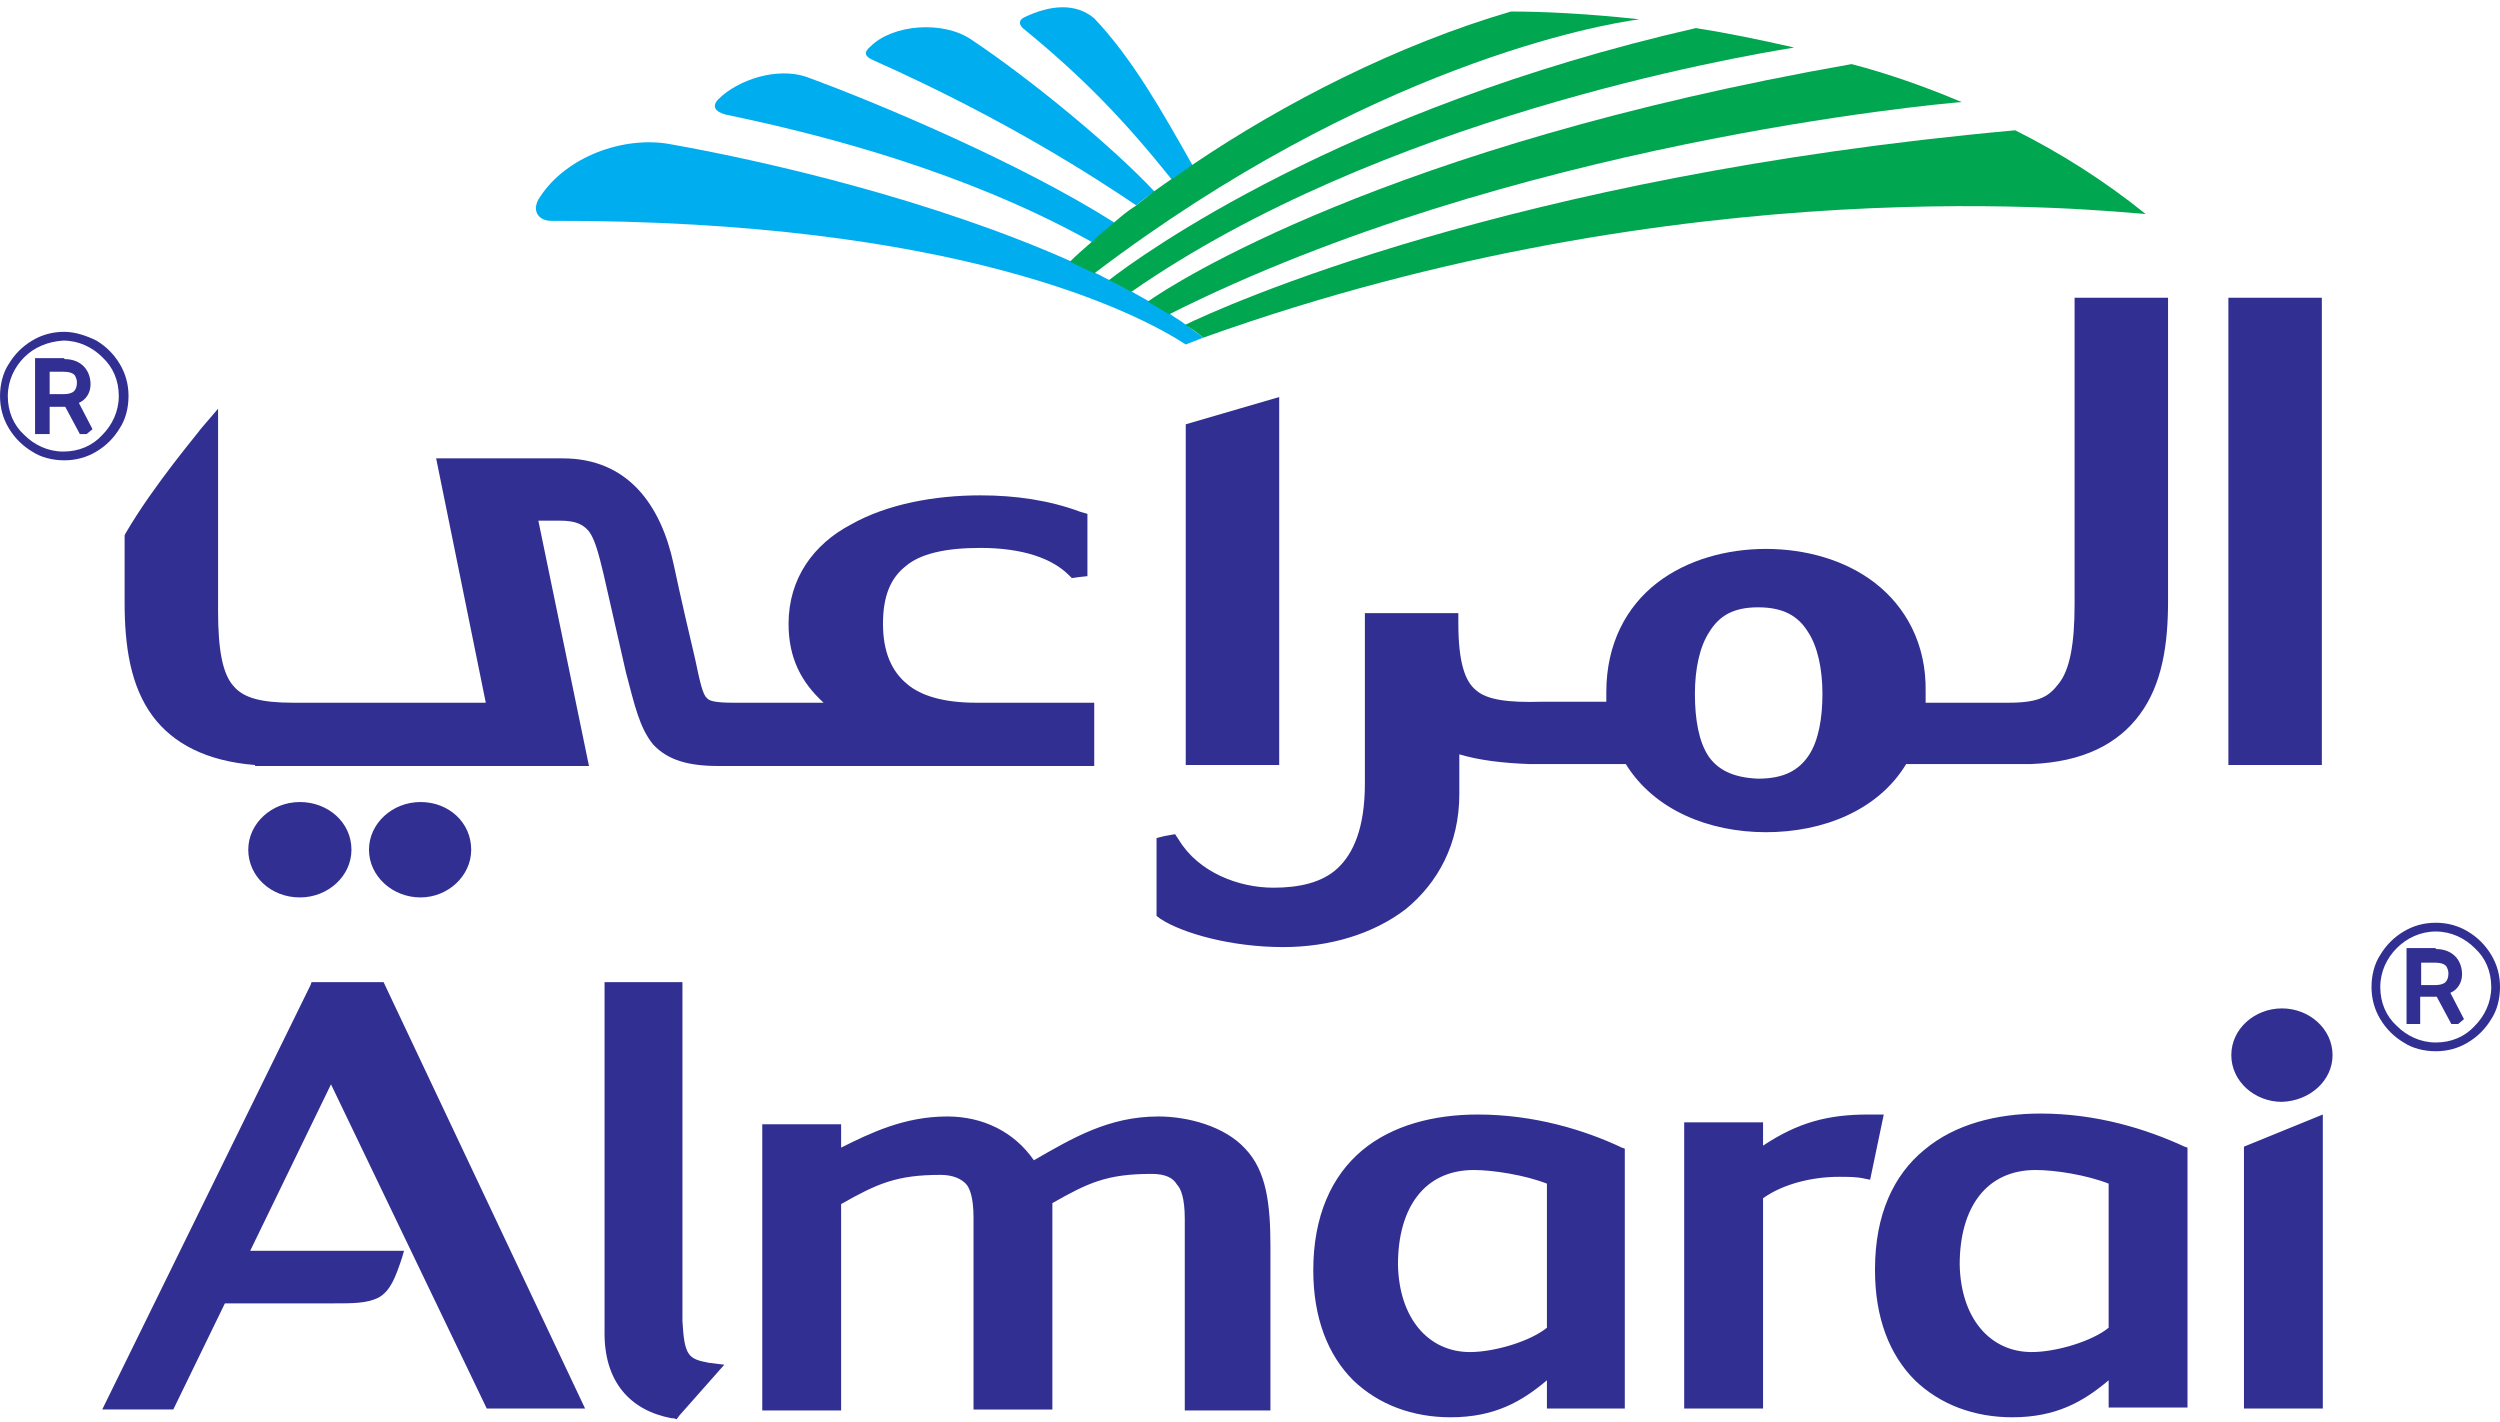
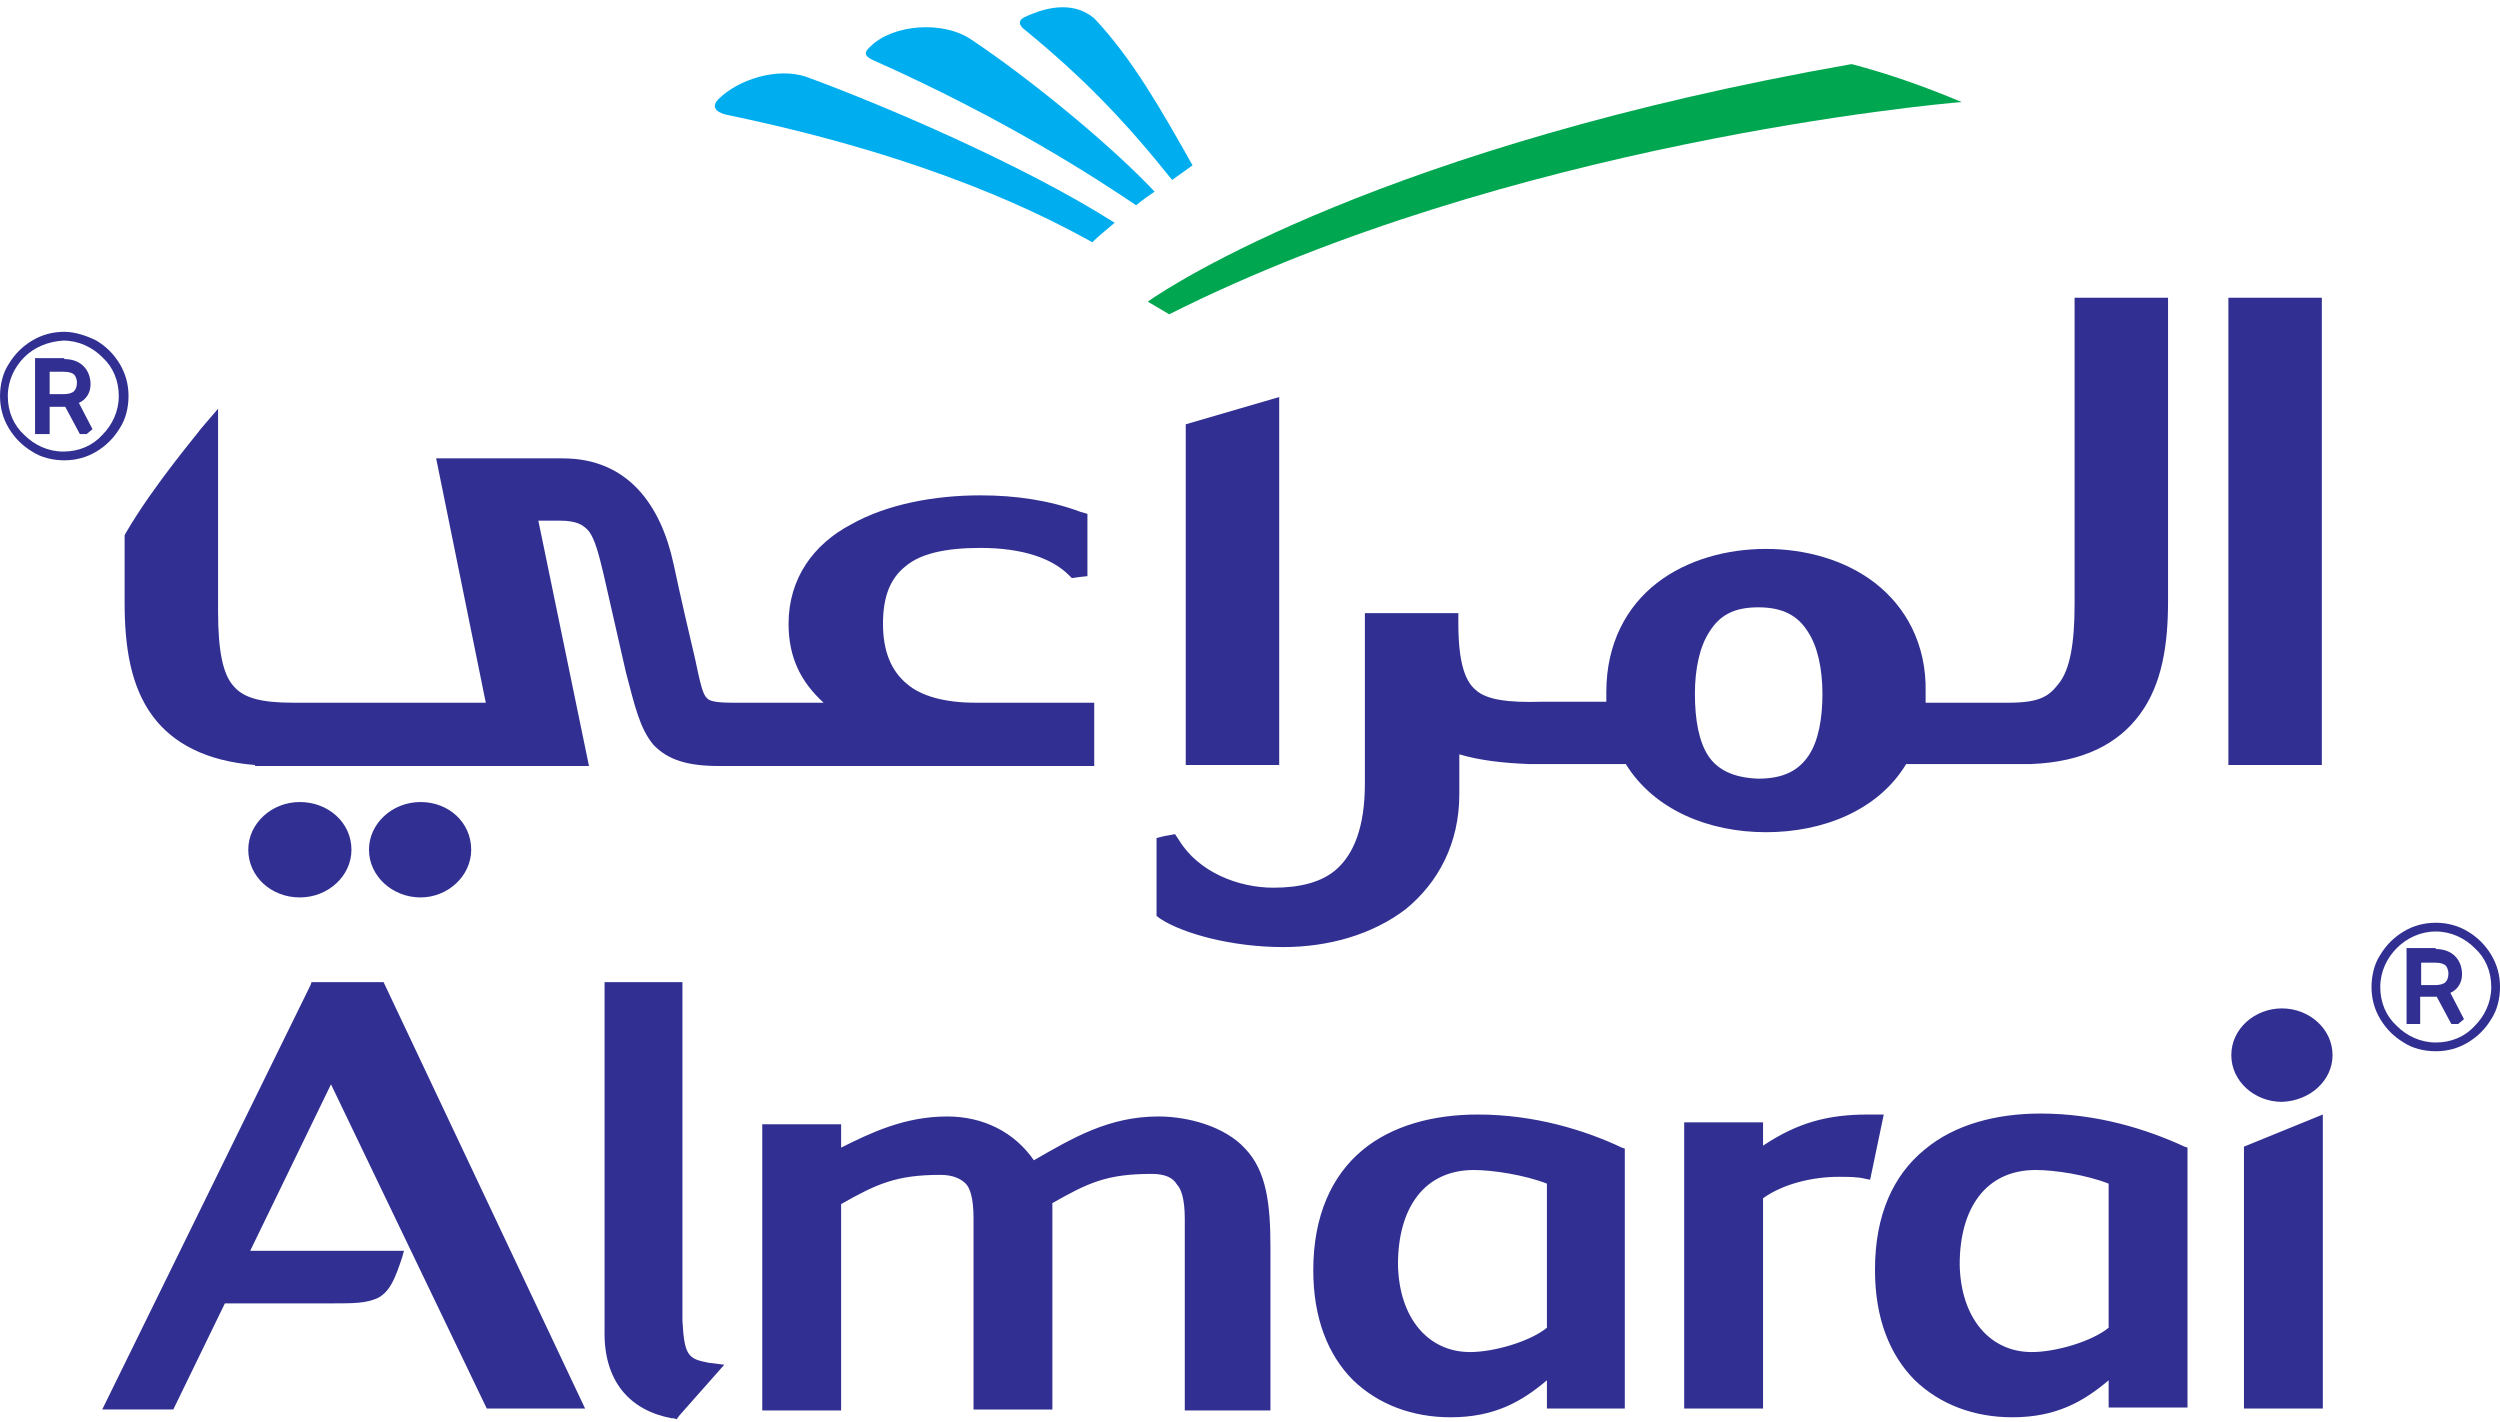
<svg xmlns="http://www.w3.org/2000/svg" height="1422" viewBox=".1 -.5 256.8 145.5" width="2500">
-   <path d="m123.7 33.9c-.6-.5-1.3-.9-1.9-1.4-.5-.4-1.1-.7-1.6-1.1-.7-.5-1.4-.9-2.2-1.3-.5-.3-1.1-.6-1.6-.9-.8-.4-1.5-.8-2.3-1.2-.5-.2-.9-.5-1.4-.7-.8-.4-1.7-.8-2.5-1.2-14.1-6.3-31.2-10.3-41.4-12.1-4.7-.8-10.5 1.3-13.2 5.4-1 1.4-.2 2.5 1.1 2.5 41.8-.1 60.3 9.5 65.2 12.7z" fill="#00aeef" />
-   <path d="m184.4 4.1c-3.5-.8-6.9-1.5-10.1-2-36.3 8.3-57.1 23.4-60.3 25.9.8.4 1.6.8 2.3 1.2 25.6-17.8 61.9-24.1 68.1-25.1" fill="#00a650" />
  <path d="m201.6 9.7c-3.8-1.6-7.5-2.9-11.3-3.9-47.8 8.4-69.8 22.6-72.3 24.4.7.4 1.5.9 2.2 1.3 35-17.6 78.8-21.6 81.4-21.8" fill="#00a650" />
  <path d="m112.5 1.1c-1.9-1.6-4.5-1.4-7.2-.1-.6.3-.6.8.1 1.3 6.1 5 10.3 9.4 15.1 15.4l2.1-1.5c-3.1-5.5-6.2-11-10.1-15.1m-12.6 2.2c-2.9-2-8.1-1.6-10.4.7-.7.6-.6 1 .3 1.4 13.7 6.1 23 12.2 27 14.9.6-.5 1.3-1 1.9-1.4-4.4-4.7-12.8-11.6-18.8-15.6m-17 3.8c-3-1-7 .3-9 2.3-.7.7-.4 1.3.8 1.6 21.3 4.4 32.9 10.5 37.6 13.1.7-.7 1.5-1.3 2.3-2-9.6-6.1-24.3-12.3-31.7-15" fill="#00aeef" />
-   <path d="m122.5 16.2c9.6-6.5 21.2-12.4 32.8-15.8 3.2 0 7.7.2 13.2.8-3.9.5-27.8 4.7-56 26.1-.8-.4-1.7-.8-2.5-1.2.7-.7 1.4-1.3 2.2-2 .7-.7 1.5-1.3 2.3-2 .7-.6 1.4-1.2 2.2-1.7.6-.5 1.3-1 1.9-1.5.6-.4 1.1-.8 1.7-1.2.8-.5 1.5-1 2.2-1.5m1.2 17.7c49.7-17.8 92.5-13 96.8-12.7-4.2-3.4-8.8-6.3-13.4-8.6-52 4.7-81.6 18.2-85.3 20 .6.3 1.3.8 1.9 1.3z" fill="#00a650" />
  <g fill="#313092">
    <path d="m69.3 144.9h-.2c-4.3-.8-7-3.8-6.9-9v-35.8h8v34.8c.2 3.6.6 3.9 2.7 4.3l1.6.2-4.6 5.2-.3.4zm49.1-25.1c-4.6 0-6.5.9-10.2 3v21.2h-8.1v-19.7c0-2.1-.4-3.1-.8-3.5-.5-.5-1.3-.9-2.6-.9-4.5 0-6.5.9-10.2 3v21.2h-8.1v-29.4h8.1v2.4c3-1.5 6.5-3.2 10.9-3.2 3.7 0 6.9 1.6 8.9 4.5 4-2.3 7.7-4.5 12.8-4.5 3 0 6.8 1 8.9 3.3 2.2 2.3 2.6 5.7 2.6 10.1v16.8h-8.8v-19.7c0-2.1-.4-3.1-.8-3.5-.4-.7-1.2-1.1-2.6-1.1m33.1-.4c-5.1 0-7.8 3.9-7.8 9.7.1 5.5 3.1 9 7.4 9 2.5 0 6.2-1.1 7.9-2.5v-14.8c-2.3-.9-5.6-1.4-7.5-1.4zm-2.4 25.4c-3.9 0-7.4-1.3-10-3.8-2.6-2.6-4.1-6.4-4.1-11.3 0-5.6 1.9-9.7 5-12.3s7.4-3.7 11.9-3.7c5.8 0 11 1.6 14.8 3.4l.3.1v26.7h-8v-2.9c-2.6 2.2-5.4 3.8-9.9 3.8zm-99-.9-16-33.3-8.3 17.1h15.8l-.2.7c-.7 2.1-1.2 3.4-2.4 4.1-1.2.6-2.6.6-4.7.6h-11.1l-5.3 10.9h-7.3l21.4-43.6.1-.3h7.4l20.7 43.8zm180.5-26.9v26.9h8.1v-30.2zm-57.5 26.9v-29.4h8.1v2.4c3.6-2.4 6.7-3.2 10.8-3.2h1.6l-1.4 6.7-.5-.1c-.8-.2-1.7-.2-2.7-.2-2.7 0-5.7.7-7.8 2.2v21.6zm36.1-24.5c-5.1 0-7.8 3.9-7.8 9.7.1 5.5 3.1 9 7.4 9 2.5 0 6.2-1.1 7.9-2.5v-14.8c-2.3-.9-5.5-1.4-7.5-1.4zm-2.4 25.4c-3.9 0-7.4-1.3-10-3.8-2.6-2.6-4.1-6.4-4.1-11.3v-.1c0-5.6 1.9-9.7 5.1-12.3 3.1-2.6 7.4-3.7 11.9-3.7 5.8 0 10.9 1.6 14.8 3.4l.3.1v26.7h-8.1v-2.8c-2.6 2.2-5.4 3.8-9.9 3.8zm27.7-32.4c-2.8 0-5.2-2.1-5.2-4.8s2.4-4.8 5.2-4.8 5.2 2.1 5.2 4.8c0 2.6-2.3 4.7-5.2 4.8m-5.5-34.6v-48h9.6v48zm-107.1 0v-35l9.6-2.8v37.8zm-21.6-6.4h12.2v6.5h-38.6c-3.1 0-5.2-.6-6.7-2.2-1.4-1.7-1.9-4-2.8-7.4-1-4.4-1.6-7-2.3-10.1-.5-2.1-.9-3.6-1.5-4.4-.6-.7-1.3-1.1-3-1.1h-2.2l5.2 25.2h-34.3v-.1c-5-.4-8.4-2.2-10.5-5-2.3-3.1-2.9-7.2-2.9-11.7v-6.9l.1-.2c2.9-5 7.7-10.6 7.7-10.7l1.8-2.1v20.8c0 4.1.5 6.5 1.6 7.7 1 1.2 2.8 1.7 6.1 1.7h19.8l-5.1-25.1h13c6.7 0 10.1 4.8 11.4 10.9.7 3.3 1.7 7.6 2.2 9.7.5 2.4.8 3.7 1.2 4 .2.3.8.5 2.7.5h9.3c-2.3-2.1-3.6-4.6-3.6-8.1 0-4.7 2.6-8.2 6.4-10.2 3.7-2.1 8.6-3 13.3-3 3.6 0 7.1.5 10.3 1.7l.7.2v6.4l-.9.1-.7.1-.3-.3c-1.7-1.7-4.7-2.8-9.1-2.8-3.6 0-6.2.6-7.7 1.9-1.5 1.2-2.3 3-2.3 5.9s.9 4.9 2.5 6.2c1.4 1.2 3.8 1.9 7 1.9" />
    <path d="m180.7 79.2c2.7 0 4.2-.9 5.2-2.4s1.4-3.8 1.4-6.3c0-2.6-.5-4.9-1.5-6.4-1-1.6-2.5-2.5-5.1-2.5s-4 .9-5 2.5c-1 1.5-1.5 3.8-1.5 6.4s.4 4.9 1.4 6.4c.9 1.3 2.4 2.2 5.1 2.3m-61.4 14.4-.4-.3v-8l.8-.2 1.1-.2.4.6c2 3.3 6.1 4.9 9.7 4.9 2.6 0 5-.5 6.6-2s2.8-4.1 2.8-8.7v-17.5h9.6v1c0 4.1.7 6 1.8 6.9 1.1 1 3.3 1.3 6.7 1.2h6.7v-1c0-5 2.1-8.8 5.2-11.2s7.2-3.5 11.2-3.5 8.1 1.1 11.2 3.5 5.3 6.2 5.2 11.2v1.1h8.5c3.3 0 4.2-.7 5.2-2 1.1-1.4 1.6-4 1.6-8.1v-31.5h9.6v31.2c0 4.4-.6 8.5-2.9 11.6-2.2 3-5.8 4.9-11.2 5.1h-12.8c-2.9 4.8-8.6 7-14.4 7-5.9 0-11.5-2.3-14.4-7h-9.9c-2.8-.1-5.2-.4-7.2-1v4.1c0 5.1-2.2 9.1-5.5 11.8-3.4 2.6-7.9 3.9-12.6 3.9-5.3 0-10.3-1.4-12.6-2.9m-93.7-7.1c0-2.7 2.4-4.9 5.3-4.9s5.3 2.1 5.3 4.9c0 2.7-2.4 4.9-5.3 4.9-3 0-5.3-2.2-5.3-4.9m12.4 0c0-2.7 2.4-4.9 5.3-4.9s5.2 2.1 5.2 4.9c0 2.7-2.4 4.9-5.2 4.9-2.9 0-5.3-2.2-5.3-4.9m215.6 8.4c1 .6 1.8 1.4 2.4 2.4s.9 2.1.9 3.3-.3 2.4-.9 3.3c-.6 1-1.4 1.8-2.4 2.4s-2.1.9-3.3.9-2.4-.3-3.3-.9c-1-.6-1.8-1.4-2.4-2.4s-.9-2.1-.9-3.3.3-2.4.9-3.3c.6-1 1.4-1.8 2.4-2.4s2.1-.9 3.3-.9 2.3.3 3.3.9m-7.3 1.7c-1 1-1.7 2.4-1.7 4s.6 3 1.7 4c1 1 2.4 1.7 4 1.7s3-.6 4-1.7c1-1 1.7-2.4 1.7-4s-.6-3-1.7-4c-1-1-2.4-1.7-4-1.7s-3 .7-4 1.7m4 .1c1.8 0 2.7 1.2 2.7 2.6 0 .9-.5 1.6-1.2 1.9l1.4 2.7-.6.5h-.7l-1.5-2.8h-1.7v2.8h-1.4v-7.8h3zm-1.5 1.3v2.4h1.5c.4 0 .8-.1 1-.3s.3-.5.3-.9c0-.3-.1-.5-.2-.7-.2-.3-.7-.4-1.2-.4h-1.4zm-238.8-63.8c1 .6 1.8 1.4 2.4 2.4s.9 2.1.9 3.3-.3 2.4-.9 3.3c-.6 1-1.4 1.8-2.4 2.4s-2.1.9-3.3.9-2.4-.3-3.3-.9c-1-.6-1.8-1.4-2.4-2.4s-.9-2.1-.9-3.3.3-2.4.9-3.3c.6-1 1.4-1.8 2.4-2.4s2.1-.9 3.3-.9c1.1 0 2.3.4 3.3.9m-7.4 1.7c-1 1-1.7 2.4-1.7 4s.6 3 1.7 4c1 1 2.4 1.7 4 1.7s3-.6 4-1.7c1-1 1.7-2.4 1.7-4s-.6-3-1.7-4c-1-1-2.4-1.7-4-1.7-1.6.1-3 .7-4 1.7m4.1.2c1.8 0 2.7 1.2 2.7 2.6 0 .9-.5 1.6-1.2 1.9l1.4 2.7-.6.5h-.7l-1.5-2.8h-1.6v2.8h-1.5v-7.8h3zm-1.5 1.2v2.4h1.5c.4 0 .8-.1 1-.3s.3-.5.3-.9c0-.3-.1-.5-.2-.7-.2-.3-.7-.4-1.2-.4h-1.4z" />
  </g>
</svg>